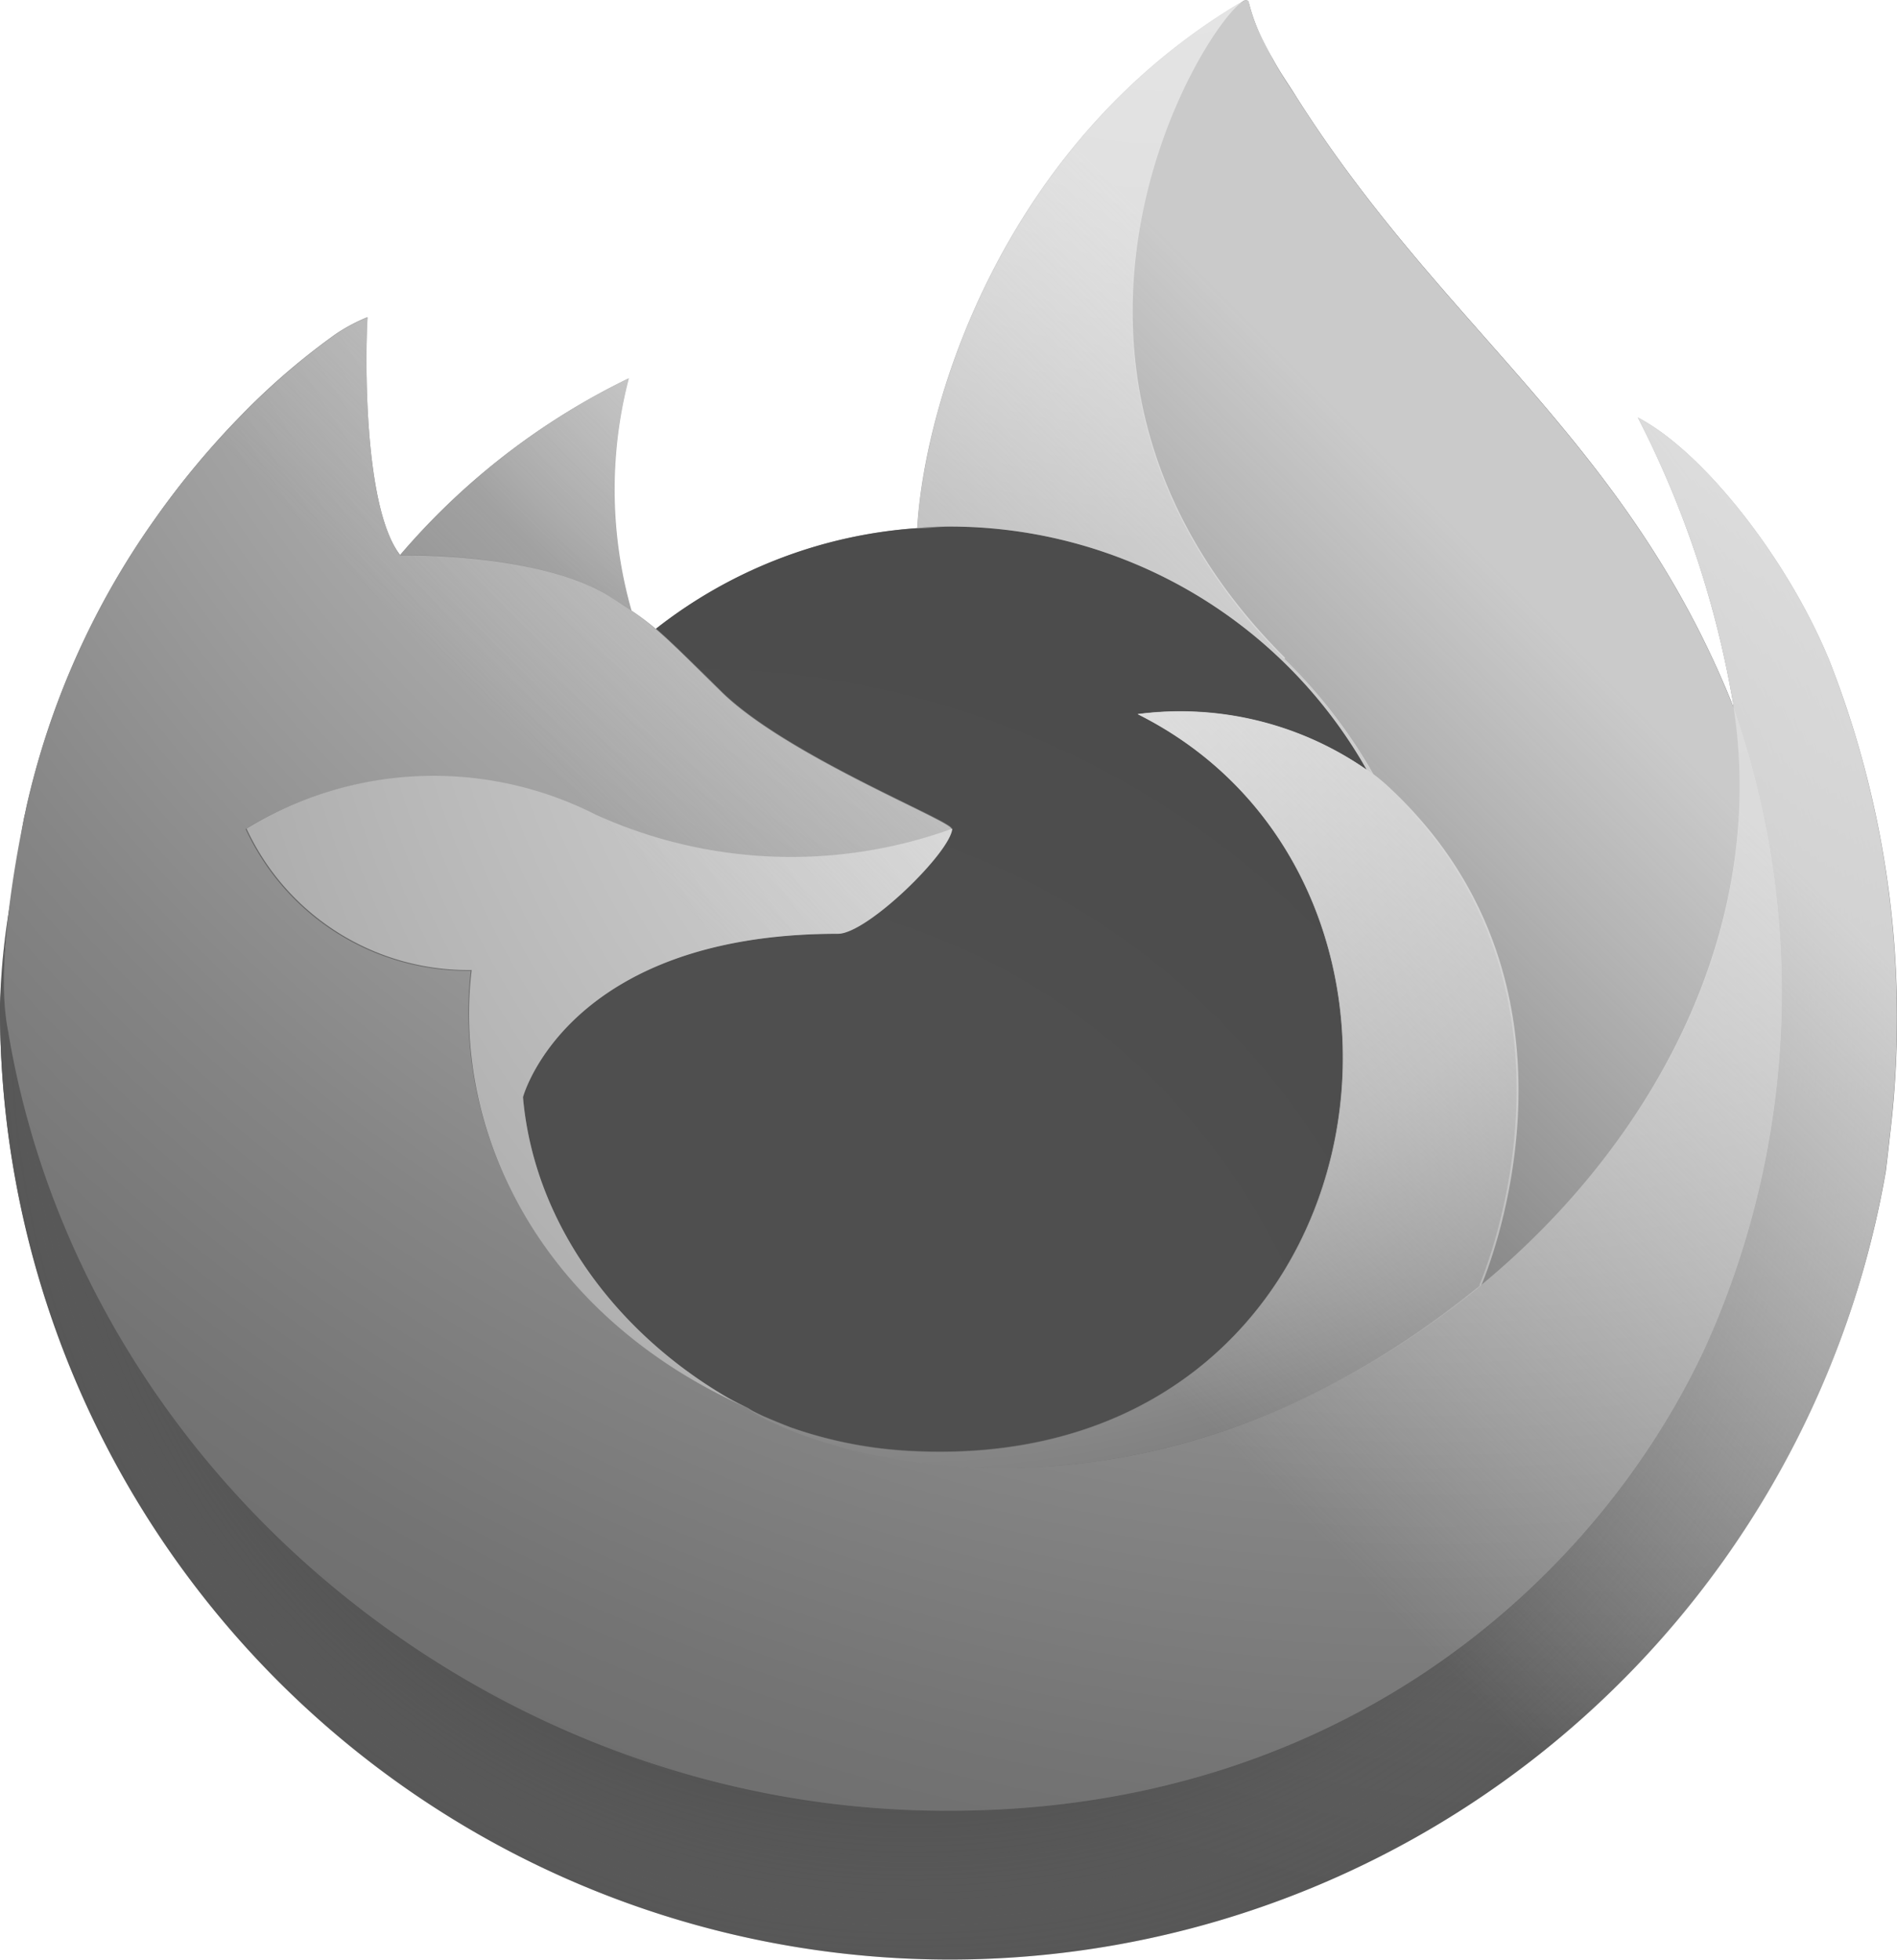
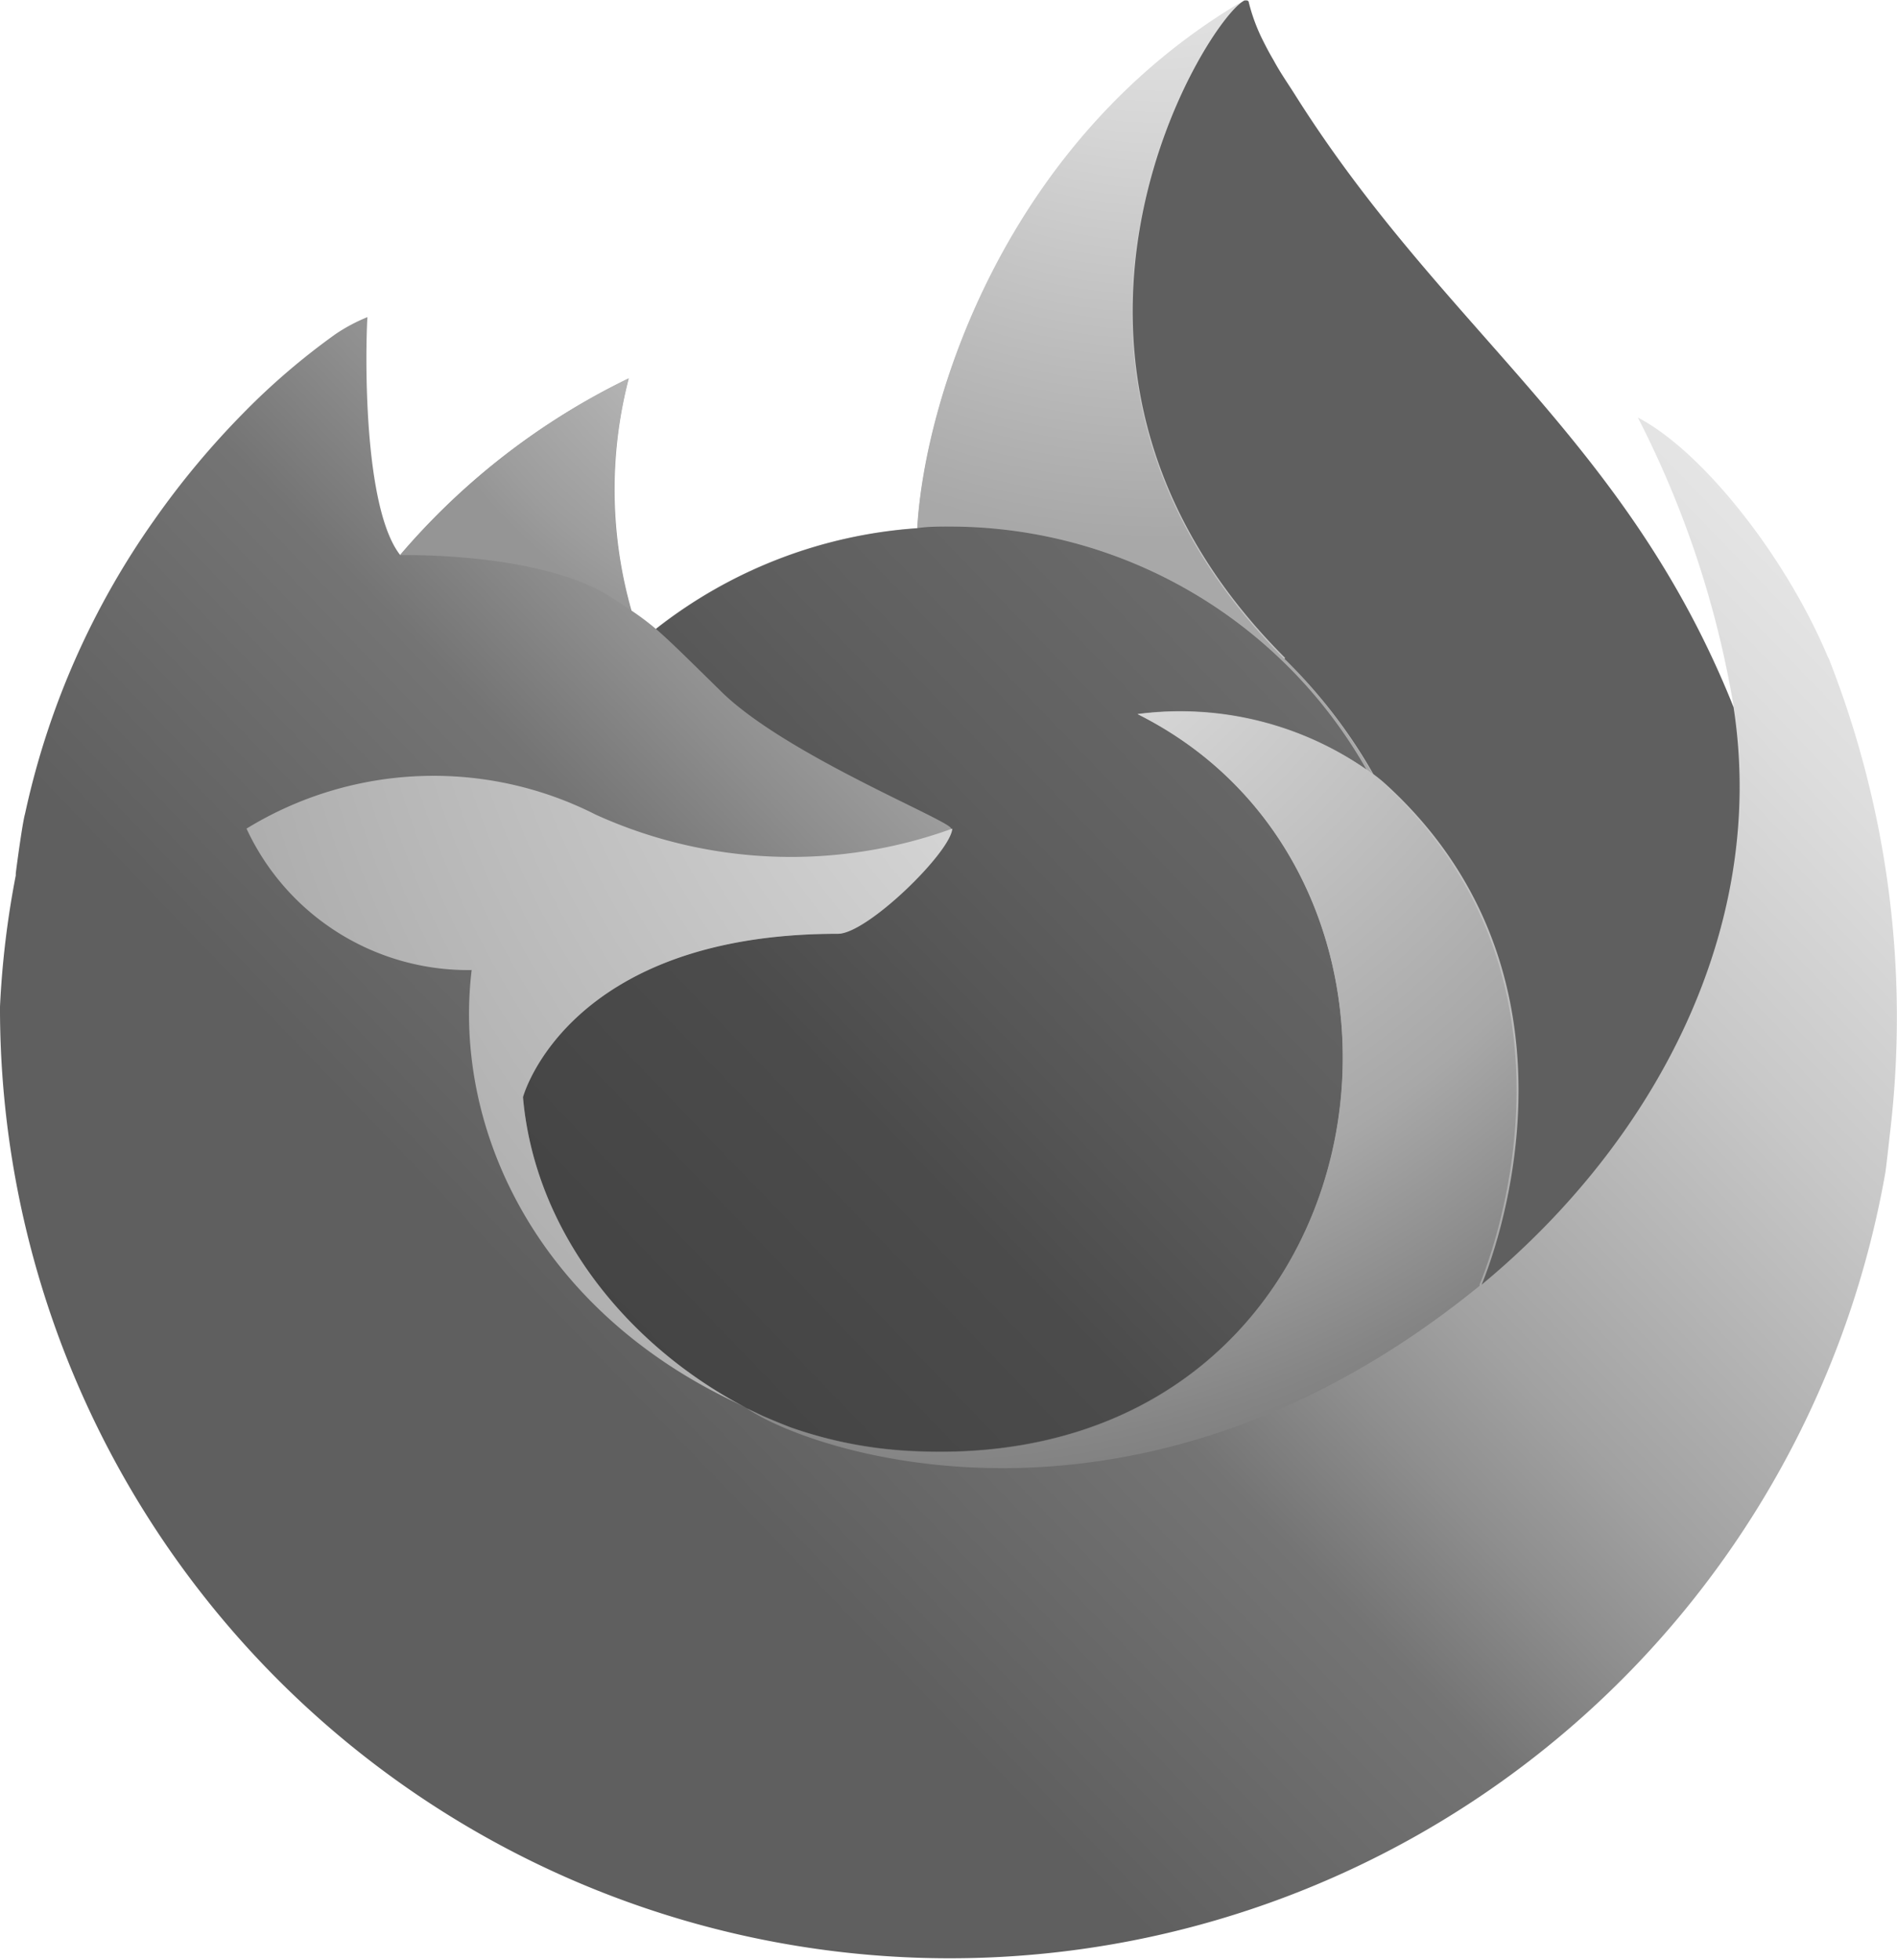
<svg xmlns="http://www.w3.org/2000/svg" id="Layer_1" data-name="Layer 1" width="84.26" height="87.02" viewBox="0 0 84.26 87.02">
  <defs>
    <style> .cls-1 { fill: url(#linear-gradient); } .cls-2 { fill: url(#radial-gradient); } .cls-3 { fill: url(#radial-gradient-2); } .cls-4 { fill: url(#radial-gradient-3); } .cls-5 { fill: url(#radial-gradient-4); } .cls-6 { fill: url(#radial-gradient-5); } .cls-7 { fill: url(#radial-gradient-6); } .cls-8 { fill: url(#radial-gradient-7); } .cls-9 { fill: url(#radial-gradient-8); } .cls-10 { fill: url(#radial-gradient-9); } .cls-11 { fill: url(#radial-gradient-10); } .cls-12 { fill: url(#linear-gradient-2); } </style>
    <linearGradient id="linear-gradient" x1="76.91" y1="66.53" x2="6.89" y2="-1.03" gradientTransform="matrix(1, 0, 0, -1, -1.3, 80)" gradientUnits="userSpaceOnUse">
      <stop offset="0.05" stop-color="#e5e5e5" />
      <stop offset="0.11" stop-color="#ddd" />
      <stop offset="0.23" stop-color="#c8c8c8" />
      <stop offset="0.37" stop-color="#a8a8a8" />
      <stop offset="0.4" stop-color="#a1a1a1" />
      <stop offset="0.46" stop-color="#8e8e8e" />
      <stop offset="0.53" stop-color="#747474" />
      <stop offset="0.7" stop-color="#5f5f5f" />
    </linearGradient>
    <radialGradient id="radial-gradient" cx="-7901.08" cy="8594.2" r="87.93" gradientTransform="matrix(1, 0, 0, -1, 7974.37, 8604)" gradientUnits="userSpaceOnUse">
      <stop offset="0.13" stop-color="#c5c5c5" />
      <stop offset="0.19" stop-color="#b7b7b7" />
      <stop offset="0.25" stop-color="#acacac" />
      <stop offset="0.28" stop-color="#a8a8a8" />
      <stop offset="0.4" stop-color="#868686" />
      <stop offset="0.47" stop-color="#767676" />
      <stop offset="0.71" stop-color="#626262" />
      <stop offset="0.78" stop-color="#585858" />
      <stop offset="0.86" stop-color="#535353" />
    </radialGradient>
    <radialGradient id="radial-gradient-2" cx="-7933.73" cy="8558.29" r="87.93" gradientTransform="matrix(1, 0, 0, -1, 7974.37, 8604)" gradientUnits="userSpaceOnUse">
      <stop offset="0.3" stop-color="#383838" />
      <stop offset="0.35" stop-color="#484848" stop-opacity="0.74" />
      <stop offset="0.43" stop-color="#616161" stop-opacity="0.34" />
      <stop offset="0.5" stop-color="#707070" stop-opacity="0.09" />
      <stop offset="0.53" stop-color="#767676" stop-opacity="0" />
    </radialGradient>
    <radialGradient id="radial-gradient-3" cx="-7922.85" cy="8613.79" r="63.7" gradientTransform="matrix(1, 0, 0, -1, 7974.37, 8604)" gradientUnits="userSpaceOnUse">
      <stop offset="0.13" stop-color="#e5e5e5" />
      <stop offset="0.25" stop-color="#d5d5d5" />
      <stop offset="0.51" stop-color="#ababab" />
      <stop offset="0.53" stop-color="#a8a8a8" />
    </radialGradient>
    <radialGradient id="radial-gradient-4" cx="-7943.53" cy="8535.44" r="41.87" gradientTransform="matrix(1, 0, 0, -1, 7974.37, 8604)" gradientUnits="userSpaceOnUse">
      <stop offset="0.35" stop-color="#7e7e7e" />
      <stop offset="0.47" stop-color="#7d7d7d" />
      <stop offset="0.67" stop-color="#7c7c7c" />
      <stop offset="1" stop-color="#757575" />
    </radialGradient>
    <radialGradient id="radial-gradient-5" cx="-7933.28" cy="8531.18" r="22.2" gradientTransform="matrix(0.97, -0.23, -0.28, -1.14, 10102.21, 7882.33)" gradientUnits="userSpaceOnUse">
      <stop offset="0.21" stop-color="#7c7c7c" stop-opacity="0" />
      <stop offset="0.28" stop-color="#737373" stop-opacity="0.06" />
      <stop offset="0.75" stop-color="#434343" stop-opacity="0.45" />
      <stop offset="0.97" stop-color="#303030" stop-opacity="0.6" />
    </radialGradient>
    <radialGradient id="radial-gradient-6" cx="-7934.82" cy="8597.47" r="30.12" gradientTransform="matrix(1, 0, 0, -1, 7974.37, 8604)" gradientUnits="userSpaceOnUse">
      <stop offset="0" stop-color="#d6d6d6" />
      <stop offset="0.12" stop-color="#d2d2d2" />
      <stop offset="0.29" stop-color="#c7c7c7" />
      <stop offset="0.5" stop-color="#b5b5b5" />
      <stop offset="0.73" stop-color="#9d9d9d" />
      <stop offset="0.79" stop-color="#959595" />
    </radialGradient>
    <radialGradient id="radial-gradient-7" cx="-7910.88" cy="8617.06" r="128.53" gradientTransform="matrix(1, 0, 0, -1, 7974.37, 8604)" gradientUnits="userSpaceOnUse">
      <stop offset="0.11" stop-color="#e5e5e5" />
      <stop offset="0.46" stop-color="#a8a8a8" />
      <stop offset="0.62" stop-color="#858585" />
      <stop offset="0.72" stop-color="#747474" />
      <stop offset="0.9" stop-color="#5f5f5f" />
    </radialGradient>
    <radialGradient id="radial-gradient-8" cx="-8099.05" cy="8850.18" r="94.14" gradientTransform="matrix(0.11, 1, 0.65, -0.07, -4876.56, 8663.29)" gradientUnits="userSpaceOnUse">
      <stop offset="0" stop-color="#e5e5e5" />
      <stop offset="0.06" stop-color="#ddd" />
      <stop offset="0.17" stop-color="#c8c8c8" />
      <stop offset="0.3" stop-color="#a8a8a8" />
      <stop offset="0.36" stop-color="#a1a1a1" />
      <stop offset="0.46" stop-color="#8e8e8e" />
      <stop offset="0.57" stop-color="#747474" />
      <stop offset="0.74" stop-color="#5f5f5f" />
    </radialGradient>
    <radialGradient id="radial-gradient-9" cx="-7934.82" cy="8586.59" r="80.23" gradientTransform="matrix(1, 0, 0, -1, 7974.37, 8604)" gradientUnits="userSpaceOnUse">
      <stop offset="0.14" stop-color="#e5e5e5" />
      <stop offset="0.48" stop-color="#a8a8a8" />
      <stop offset="0.59" stop-color="#858585" />
      <stop offset="0.66" stop-color="#747474" />
      <stop offset="0.9" stop-color="#5f5f5f" />
    </radialGradient>
    <radialGradient id="radial-gradient-10" cx="-7914.14" cy="8582.23" r="87.82" gradientTransform="matrix(1, 0, 0, -1, 7974.37, 8604)" gradientUnits="userSpaceOnUse">
      <stop offset="0.09" stop-color="#e5e5e5" />
      <stop offset="0.23" stop-color="#d8d8d8" />
      <stop offset="0.51" stop-color="#b7b7b7" />
      <stop offset="0.63" stop-color="#a8a8a8" />
    </radialGradient>
    <linearGradient id="linear-gradient-2" x1="76.07" y1="66.88" x2="16.5" y2="7.3" gradientTransform="matrix(1, 0, 0, -1, -1.3, 80)" gradientUnits="userSpaceOnUse">
      <stop offset="0.17" stop-color="#e5e5e5" stop-opacity="0.8" />
      <stop offset="0.27" stop-color="#e5e5e5" stop-opacity="0.63" />
      <stop offset="0.49" stop-color="#e5e5e5" stop-opacity="0.22" />
      <stop offset="0.6" stop-color="#e5e5e5" stop-opacity="0" />
    </linearGradient>
  </defs>
  <path class="cls-1" d="M81.21,29.2c-1.83-4.41-5.55-9.17-8.46-10.68A43.88,43.88,0,0,1,77,31.32v.07C72.26,19.51,64.17,14.71,57.57,4.27c-.34-.52-.67-1-1-1.61-.18-.32-.33-.61-.46-.87A7.65,7.65,0,0,1,55.48.12.1.1,0,0,0,55.39,0h-.11l0,0,0,0C44.68,6.21,41.08,17.69,40.75,23.44a21.12,21.12,0,0,0-11.61,4.47,12.41,12.41,0,0,0-1.09-.82,19.6,19.6,0,0,1-.12-10.31,31.13,31.13,0,0,0-10.15,7.85h0c-1.67-2.12-1.55-9.11-1.46-10.57a7.63,7.63,0,0,0-1.41.75,30.72,30.72,0,0,0-4.12,3.53,37.15,37.15,0,0,0-3.94,4.73h0A35.57,35.57,0,0,0,1.17,35.85l-.06.27C1,36.5.75,38.35.7,38.76c0,0,0,.06,0,.09A40.54,40.54,0,0,0,0,44.67v.21A42.19,42.19,0,0,0,83.75,52c.07-.55.13-1.09.19-1.64a43.43,43.43,0,0,0-2.73-21.19Zm-48.62,33,.59.29,0,0ZM77,31.41v0Z" transform="translate(0 0.02)" />
-   <path class="cls-2" d="M81.21,29.2c-1.83-4.41-5.55-9.17-8.46-10.68A43.88,43.88,0,0,1,77,31.32v.09a38.23,38.23,0,0,1-1.31,28.47c-4.84,10.37-16.54,21-34.85,20.48C21.08,79.8,3.64,65.11.39,45.88c-.59-3,0-4.57.3-7A30.73,30.73,0,0,0,0,44.67v.21A42.19,42.19,0,0,0,83.76,52c.07-.55.13-1.09.19-1.64A43.26,43.26,0,0,0,81.21,29.2Z" transform="translate(0 0.02)" />
-   <path class="cls-3" d="M81.21,29.2c-1.83-4.41-5.55-9.17-8.46-10.68A43.88,43.88,0,0,1,77,31.32v.09a38.23,38.23,0,0,1-1.31,28.47c-4.84,10.37-16.54,21-34.85,20.48C21.08,79.8,3.64,65.11.39,45.88c-.59-3,0-4.57.3-7A30.73,30.73,0,0,0,0,44.67v.21A42.19,42.19,0,0,0,83.76,52c.07-.55.13-1.09.19-1.64A43.26,43.26,0,0,0,81.21,29.2Z" transform="translate(0 0.02)" />
  <path class="cls-4" d="M60.71,34.15l.26.2a22.93,22.93,0,0,0-3.92-5.11C43.94,16.12,53.61.81,55.25,0V0C44.67,6.2,41.07,17.69,40.74,23.43c.5,0,1-.07,1.49-.07A21.28,21.28,0,0,1,60.71,34.15Z" transform="translate(0 0.02)" />
-   <path class="cls-5" d="M42.25,36.78c-.07,1-3.78,4.66-5.08,4.66-12,0-13.94,7.26-13.94,7.26.53,6.11,4.79,11.14,9.94,13.8l.71.34c.41.18.83.35,1.24.51a18.74,18.74,0,0,0,5.49,1.05c21,1,25.09-25.14,9.92-32.72A14.5,14.5,0,0,1,60.7,34.15,21.27,21.27,0,0,0,42.22,23.36c-.5,0-1,0-1.48.07A21.12,21.12,0,0,0,29.13,27.9c.64.55,1.37,1.28,2.9,2.78,2.86,2.82,10.2,5.74,10.22,6.09Z" transform="translate(0 0.02)" />
  <path class="cls-6" d="M42.25,36.78c-.07,1-3.78,4.66-5.08,4.66-12,0-13.94,7.26-13.94,7.26.53,6.11,4.79,11.14,9.94,13.8l.71.34c.41.18.83.35,1.24.51a18.74,18.74,0,0,0,5.49,1.05c21,1,25.09-25.14,9.92-32.72A14.5,14.5,0,0,1,60.7,34.15,21.27,21.27,0,0,0,42.22,23.36c-.5,0-1,0-1.48.07A21.12,21.12,0,0,0,29.13,27.9c.64.55,1.37,1.28,2.9,2.78,2.86,2.82,10.2,5.74,10.22,6.09Z" transform="translate(0 0.02)" />
  <path class="cls-7" d="M27.16,26.51l.87.58a19.5,19.5,0,0,1-.11-10.31,31.3,31.3,0,0,0-10.16,7.85C18,24.62,24.09,24.51,27.16,26.51Z" transform="translate(0 0.02)" />
-   <path class="cls-8" d="M.38,45.88C3.64,65.11,21.07,79.81,40.86,80.36c18.32.52,30-10.11,34.85-20.48A38.23,38.23,0,0,0,77,31.41v0s0-.05,0,0v.07C78.52,41.17,73.56,50.63,65.79,57l0,.06c-15.14,12.33-29.62,7.43-32.55,5.44l-.62-.31C23.77,58,20.12,50,20.91,43.08a10.85,10.85,0,0,1-10-6.29,15.93,15.93,0,0,1,15.51-.62,21,21,0,0,0,15.84.62c0-.34-7.36-3.26-10.22-6.08-1.53-1.51-2.26-2.24-2.9-2.78-.35-.29-.71-.57-1.09-.83l-.87-.57c-3.08-2-9.19-1.89-9.4-1.89h0c-1.67-2.12-1.55-9.1-1.45-10.56a7.88,7.88,0,0,0-1.41.74,31,31,0,0,0-4.13,3.54,36.45,36.45,0,0,0-3.95,4.72h0A35.47,35.47,0,0,0,1.16,35.85c0,.09-1.52,6.64-.78,10Z" transform="translate(0 0.02)" />
  <path class="cls-9" d="M57.05,29.23A23.21,23.21,0,0,1,61,34.35a7,7,0,0,1,.63.52c9.56,8.81,4.55,21.27,4.18,22.15C73.55,50.62,78.51,41.16,77,31.38,72.25,19.49,64.16,14.69,57.56,4.25c-.33-.53-.67-1-1-1.61-.19-.32-.34-.61-.47-.87A8.2,8.2,0,0,1,55.47.1.1.1,0,0,0,55.38,0h-.1l0,0c-1.63.77-11.31,16.09,1.8,29.19Z" transform="translate(0 0.02)" />
  <path class="cls-10" d="M61.6,34.87c-.19-.17-.4-.34-.63-.52s-.17-.13-.27-.19a14.61,14.61,0,0,0-10.17-2.47c15.17,7.59,11.1,33.71-9.92,32.73a19.08,19.08,0,0,1-5.49-1.06c-.41-.16-.83-.33-1.24-.51l-.71-.34,0,0c2.93,2,17.41,6.89,32.55-5.44l0-.06c.37-.88,5.38-13.34-4.18-22.15Z" transform="translate(0 0.02)" />
  <path class="cls-11" d="M23.23,48.69s1.95-7.25,14-7.25c1.29,0,5-3.62,5.07-4.67a21,21,0,0,1-15.84-.62,15.9,15.9,0,0,0-15.51.62,10.84,10.84,0,0,0,10,6.28C20.11,50,23.76,58,32.59,62.21l.58.29c-5.15-2.67-9.4-7.7-9.94-13.8Z" transform="translate(0 0.02)" />
-   <path class="cls-12" d="M81.21,29.2c-1.83-4.41-5.55-9.17-8.46-10.68A43.88,43.88,0,0,1,77,31.32v.07C72.26,19.51,64.17,14.71,57.57,4.27c-.34-.52-.67-1-1-1.61-.18-.32-.33-.61-.46-.87A7.65,7.65,0,0,1,55.48.12.1.1,0,0,0,55.39,0h-.11l0,0,0,0C44.68,6.21,41.08,17.69,40.75,23.44c.49,0,1-.08,1.48-.08a21.29,21.29,0,0,1,18.48,10.8,14.5,14.5,0,0,0-10.17-2.47c15.18,7.58,11.11,33.7-9.92,32.72a18.43,18.43,0,0,1-5.49-1.06c-.41-.15-.82-.32-1.24-.5l-.71-.34,0,0-.61-.31c.19.09.38.2.58.29-5.15-2.66-9.4-7.7-9.94-13.8,0,0,2-7.26,14-7.26,1.29,0,5-3.62,5.07-4.67,0-.34-7.36-3.26-10.22-6.08-1.53-1.51-2.26-2.23-2.9-2.78a12.41,12.41,0,0,0-1.09-.82,19.6,19.6,0,0,1-.12-10.31,31.2,31.2,0,0,0-10.15,7.84h0c-1.67-2.11-1.55-9.1-1.46-10.56a7.54,7.54,0,0,0-1.4.75,30.2,30.2,0,0,0-4.13,3.53,36.47,36.47,0,0,0-3.94,4.73h0A35.52,35.52,0,0,0,1.17,35.85l-.06.28C1,36.5.68,38.39.63,38.79h0A48.46,48.46,0,0,0,0,44.67v.22A42.18,42.18,0,0,0,83.75,52c.07-.54.13-1.08.19-1.63A43.43,43.43,0,0,0,81.21,29.2ZM77,31.37v0Z" transform="translate(0 0.02)" />
</svg>